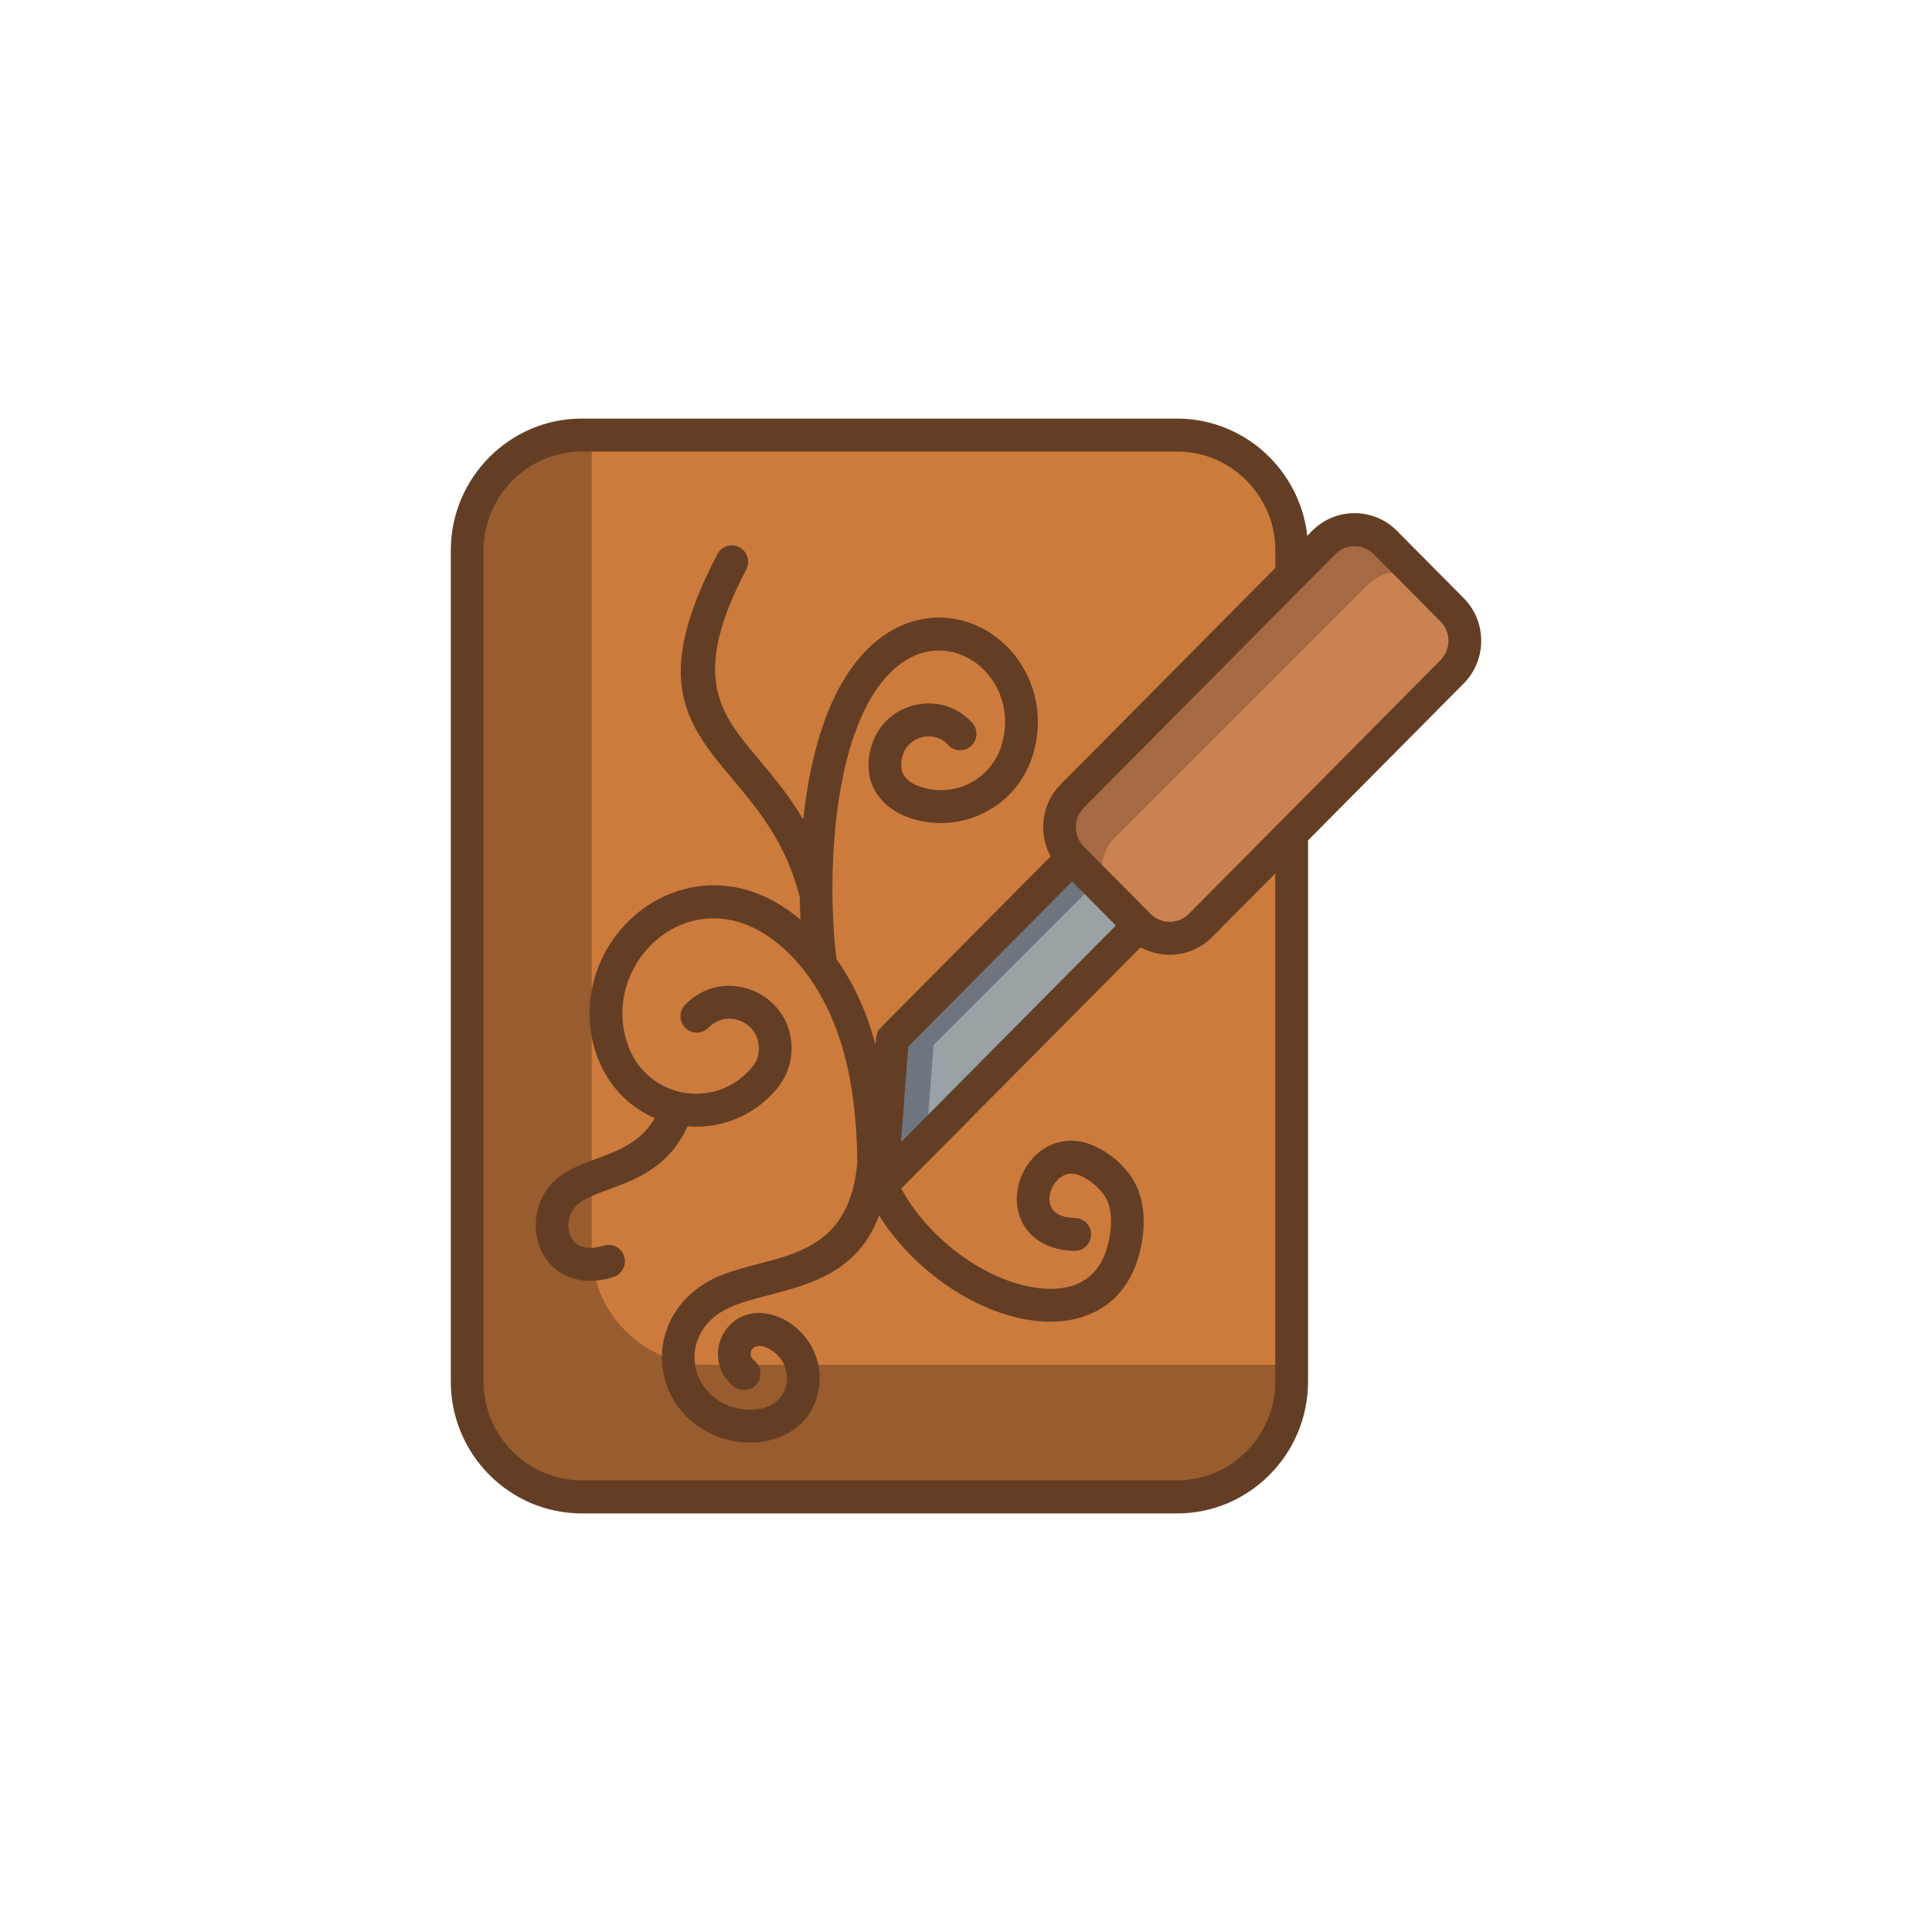
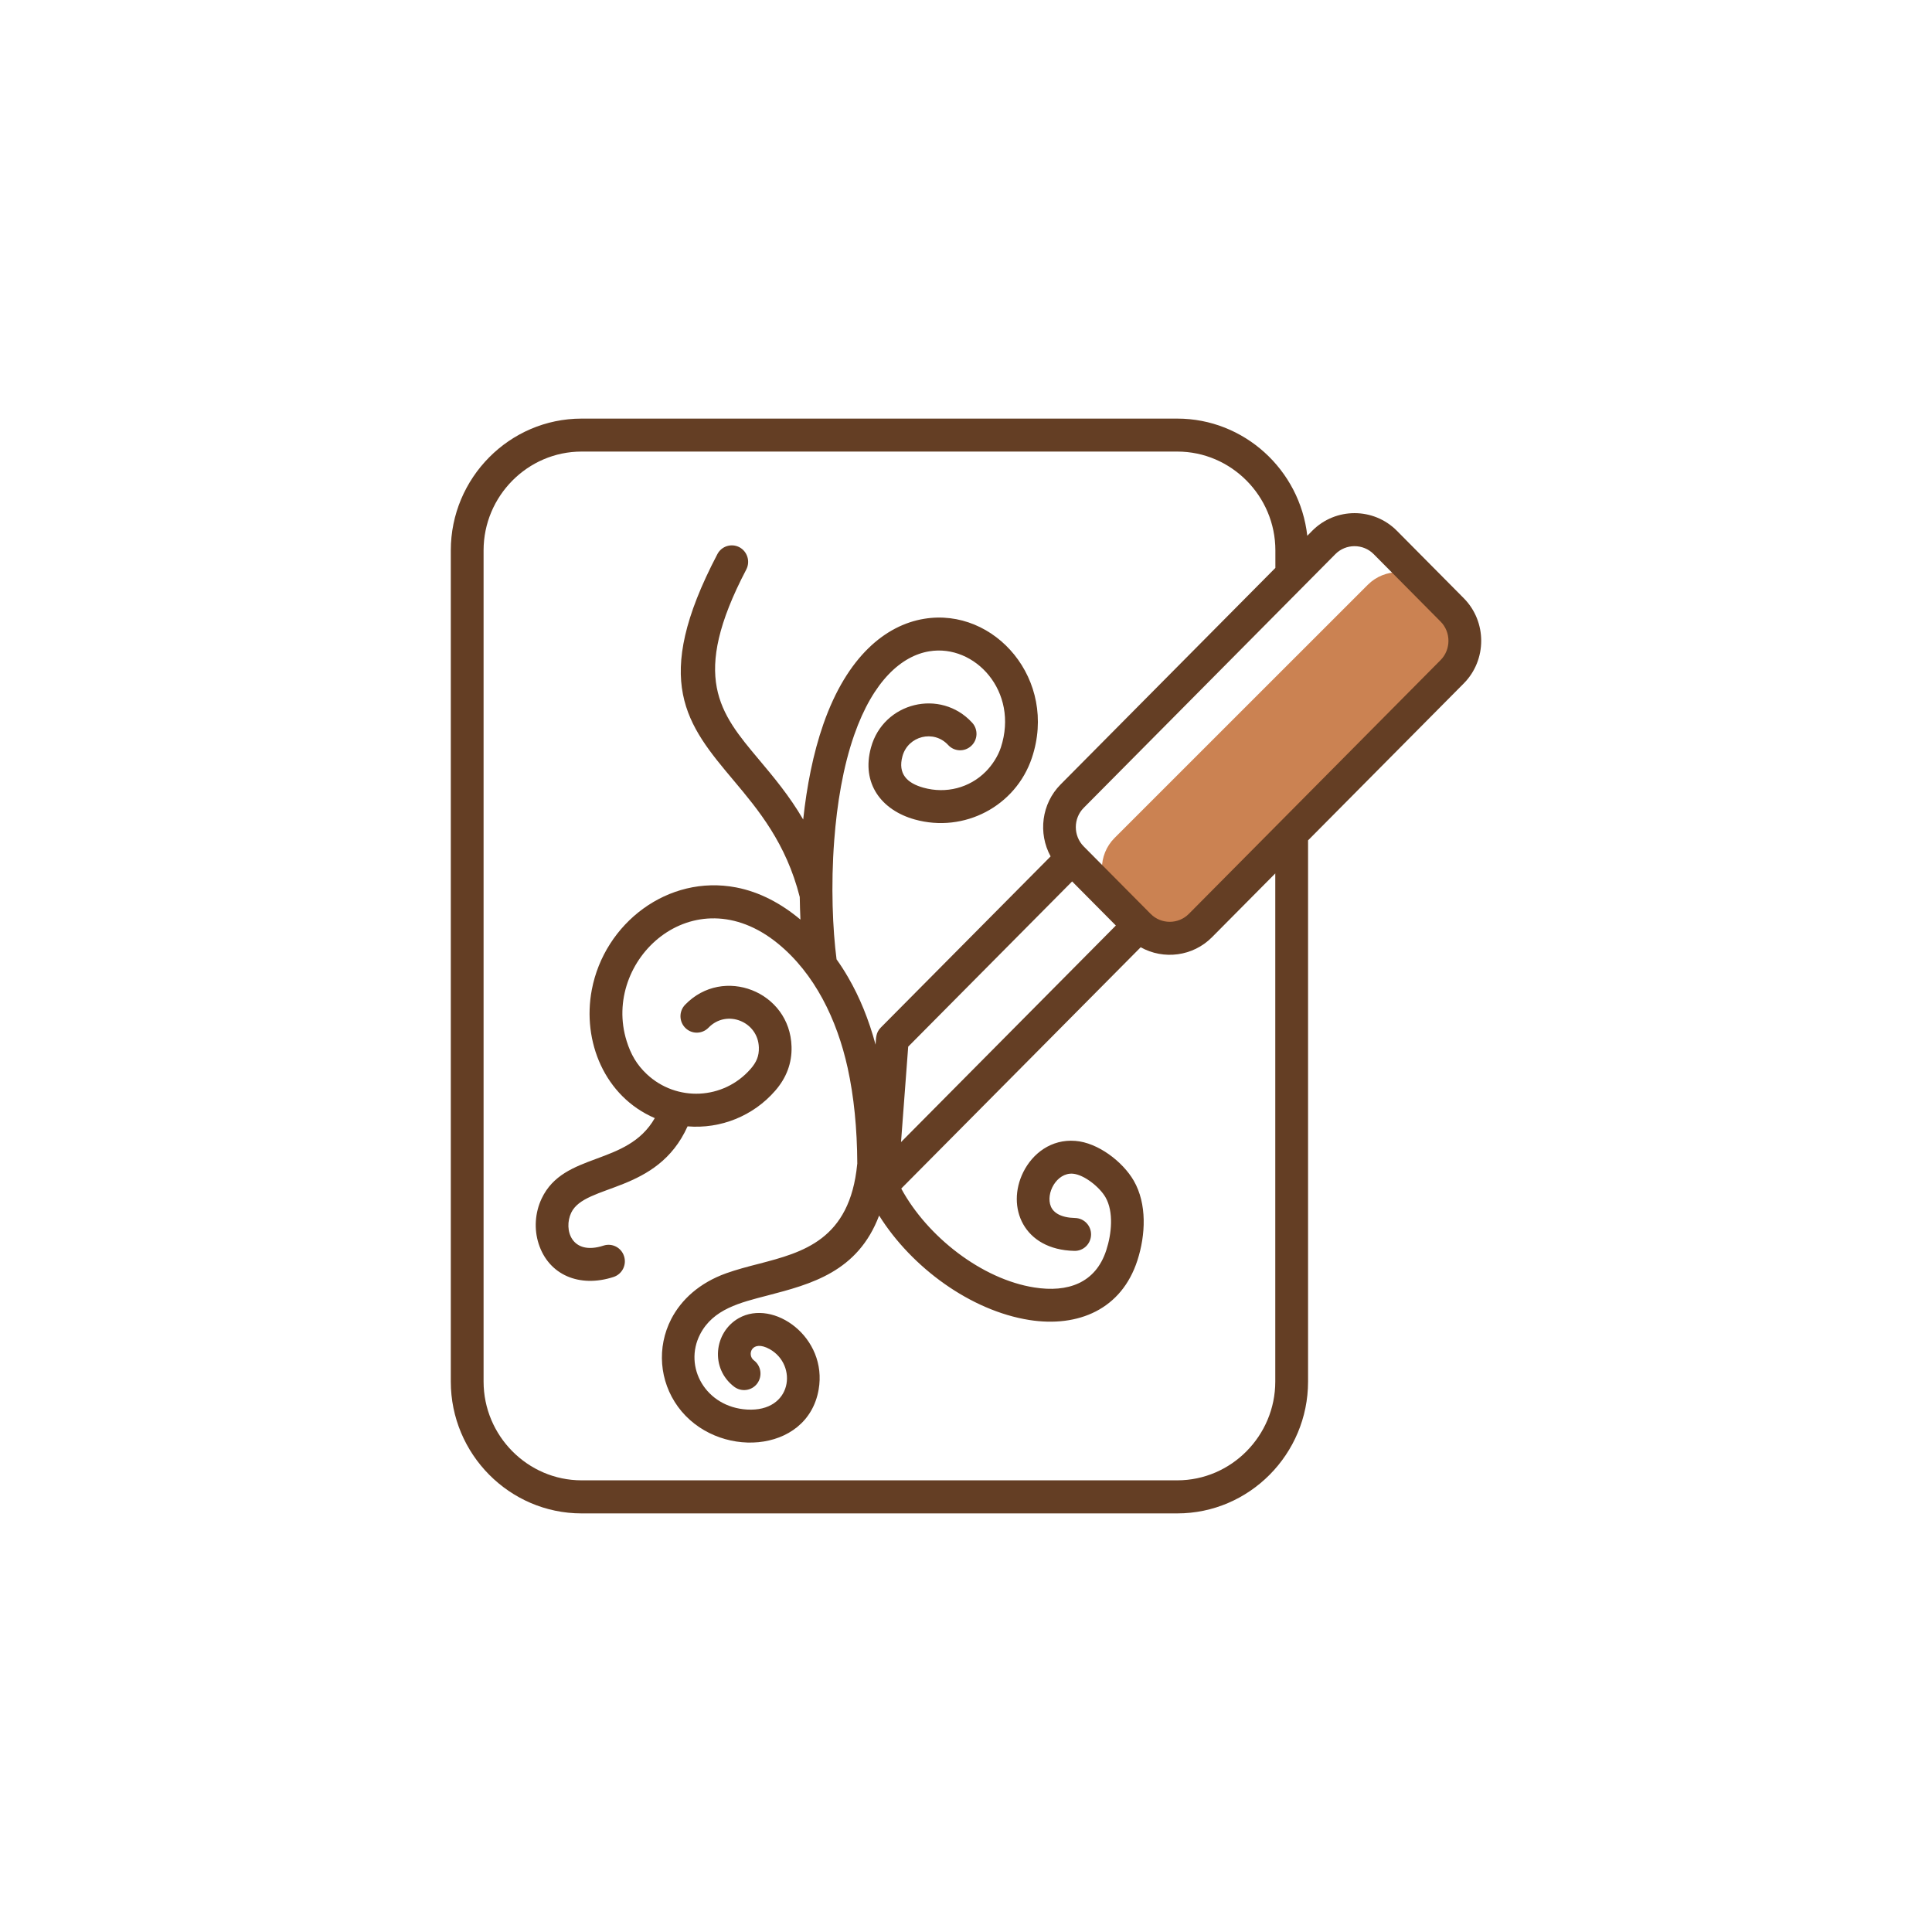
<svg xmlns="http://www.w3.org/2000/svg" width="60" height="60" viewBox="0 0 60 60" fill="none">
-   <path fill-rule="evenodd" clip-rule="evenodd" d="M17.974 13.511H36.569C38.533 13.511 40.14 15.119 40.14 17.082V42.822C40.14 44.785 38.533 46.392 36.569 46.392H17.974C16.011 46.392 14.403 44.785 14.403 42.822V17.082C14.403 15.119 16.011 13.511 17.974 13.511Z" fill="#995C2E" />
-   <path fill-rule="evenodd" clip-rule="evenodd" d="M18.378 13.511H36.57C38.533 13.511 40.141 15.119 40.141 17.082V42.385H21.949C19.986 42.385 18.378 40.777 18.378 38.812V13.511Z" fill="#CC7B3D" />
-   <path fill-rule="evenodd" clip-rule="evenodd" d="M35.375 28.698L33.287 26.608C31.414 28.481 29.544 30.351 27.674 32.221L27.332 36.743C30.089 33.986 32.454 31.619 35.375 28.698Z" fill="#6E757F" />
-   <path fill-rule="evenodd" clip-rule="evenodd" d="M35.375 28.698L34.059 27.383L28.991 32.451L28.776 35.297L35.375 28.698Z" fill="#9AA2A5" />
-   <path fill-rule="evenodd" clip-rule="evenodd" d="M43.061 16.834L45.151 18.924C45.677 19.45 45.677 20.313 45.151 20.84L37.293 28.698C36.764 29.226 35.903 29.226 35.375 28.698L33.287 26.608C32.759 26.082 32.759 25.221 33.287 24.692L41.145 16.834C41.671 16.308 42.535 16.308 43.061 16.834Z" fill="#A56A43" />
  <path fill-rule="evenodd" clip-rule="evenodd" d="M44.391 18.164L45.15 18.924C45.676 19.45 45.676 20.314 45.15 20.84L37.293 28.698C36.764 29.226 35.903 29.226 35.375 28.698L34.615 27.938C34.089 27.412 34.089 26.548 34.615 26.022L42.475 18.164C43.001 17.636 43.862 17.636 44.391 18.164Z" fill="#CB8252" />
  <path d="M43.381 16.483L45.458 18.577C46.181 19.306 46.181 20.496 45.458 21.225L40.623 26.098V42.906C40.623 45.16 38.798 47 36.562 47H18.061C15.825 47 14 45.16 14 42.906V17.094C14 14.842 15.825 13 18.061 13H36.562C38.635 13 40.37 14.589 40.599 16.639L40.753 16.483C41.477 15.754 42.657 15.754 43.381 16.483ZM39.605 27.125L37.64 29.106C37.048 29.703 36.138 29.816 35.425 29.418L27.989 36.912C28.797 38.403 30.491 39.729 32.125 39.984C33.155 40.146 34.025 39.853 34.357 38.825C34.522 38.32 34.592 37.635 34.332 37.182C34.155 36.874 33.675 36.48 33.317 36.45C32.814 36.413 32.465 37.063 32.637 37.471C32.719 37.665 32.95 37.816 33.387 37.826C33.668 37.832 33.89 38.065 33.884 38.347C33.877 38.63 33.647 38.854 33.367 38.847C31.776 38.814 31.244 37.481 31.778 36.403C32.069 35.817 32.651 35.373 33.393 35.431C34.096 35.483 34.869 36.077 35.21 36.668C35.625 37.387 35.579 38.353 35.324 39.14C34.832 40.665 33.485 41.231 31.969 40.994C30.149 40.708 28.313 39.366 27.302 37.75C26.64 39.501 25.188 39.88 23.831 40.234C22.989 40.453 22.15 40.651 21.744 41.434C21.216 42.454 21.919 43.7 23.201 43.775C24.606 43.856 24.782 42.392 23.904 41.899C23.343 41.588 23.189 42.078 23.412 42.246C23.639 42.416 23.684 42.736 23.517 42.965C23.349 43.191 23.031 43.237 22.804 43.069C22.048 42.499 22.172 41.376 22.94 40.938C24.022 40.323 25.71 41.532 25.423 43.158C25.071 45.162 22.248 45.325 21.055 43.688C20.478 42.894 20.391 41.846 20.847 40.961C21.158 40.363 21.719 39.841 22.555 39.542C22.875 39.428 23.223 39.336 23.58 39.245C24.928 38.892 26.392 38.51 26.621 36.157L26.624 36.14C26.619 35.039 26.518 34.046 26.325 33.166C25.993 31.66 25.3 30.232 24.153 29.298C21.531 27.167 18.676 29.828 19.461 32.331C19.591 32.746 19.774 33.064 20.085 33.357C21.006 34.223 22.465 34.163 23.31 33.197C23.488 32.993 23.576 32.802 23.567 32.53C23.545 31.724 22.566 31.334 22.004 31.915C21.808 32.117 21.487 32.123 21.287 31.926C21.085 31.729 21.081 31.405 21.277 31.203C22.457 29.98 24.535 30.788 24.582 32.504C24.597 33.009 24.426 33.472 24.073 33.875C23.392 34.658 22.38 35.065 21.353 34.98C20.41 37.08 18.171 36.754 17.739 37.663C17.494 38.183 17.747 39.007 18.744 38.683C19.01 38.596 19.297 38.745 19.381 39.014C19.467 39.284 19.321 39.571 19.053 39.658C17.996 40.001 17.038 39.596 16.727 38.623C16.584 38.178 16.611 37.668 16.821 37.223C17.513 35.76 19.475 36.228 20.335 34.724C18.779 34.055 18.074 32.34 18.379 30.738C18.771 28.672 20.742 27.152 22.863 27.56C23.596 27.701 24.27 28.065 24.858 28.559C24.848 28.332 24.841 28.098 24.837 27.857C24.411 26.179 23.549 25.15 22.791 24.246C21.33 22.508 20.205 21.166 22.278 17.211C22.408 16.96 22.715 16.865 22.964 16.995C23.211 17.128 23.306 17.438 23.176 17.687C21.423 21.033 22.356 22.144 23.566 23.585C24.023 24.13 24.516 24.715 24.944 25.451C25.053 24.433 25.25 23.405 25.571 22.487C26.309 20.375 27.514 19.413 28.697 19.218C30.894 18.852 32.859 21.116 32.045 23.54C31.542 25.036 29.945 25.879 28.406 25.449C27.374 25.16 26.741 24.331 27.05 23.212C27.436 21.806 29.208 21.375 30.189 22.441C30.381 22.648 30.37 22.973 30.164 23.163C29.958 23.357 29.636 23.344 29.447 23.138C28.998 22.65 28.2 22.856 28.027 23.484C27.875 24.038 28.178 24.323 28.677 24.462C29.381 24.659 30.113 24.468 30.615 23.961C30.813 23.762 30.993 23.486 31.083 23.212C31.65 21.473 30.275 19.992 28.859 20.227C28.012 20.366 27.122 21.126 26.528 22.826C26.18 23.821 25.993 24.973 25.908 26.093C25.799 27.516 25.861 28.875 25.98 29.793C26.11 29.975 26.232 30.164 26.343 30.358C26.699 30.97 26.982 31.666 27.192 32.443C27.207 32.237 27.196 32.072 27.353 31.913L32.628 26.596C32.233 25.877 32.346 24.959 32.937 24.363L39.608 17.637V17.093C39.608 15.406 38.237 14.024 36.564 14.024H18.061C16.388 14.024 15.018 15.406 15.018 17.093V42.905C15.018 44.591 16.388 45.973 18.061 45.973H36.562C38.235 45.973 39.605 44.591 39.605 42.905V27.125ZM44.739 19.304L42.66 17.208C42.334 16.88 41.798 16.88 41.472 17.208L33.655 25.089C33.329 25.417 33.329 25.957 33.655 26.286L35.734 28.381C36.059 28.71 36.595 28.71 36.921 28.381L44.739 20.499C45.064 20.172 45.064 19.63 44.739 19.304ZM34.654 28.743L33.296 27.374L28.205 32.505L27.982 35.469L34.654 28.743Z" fill="#643E24" />
</svg>